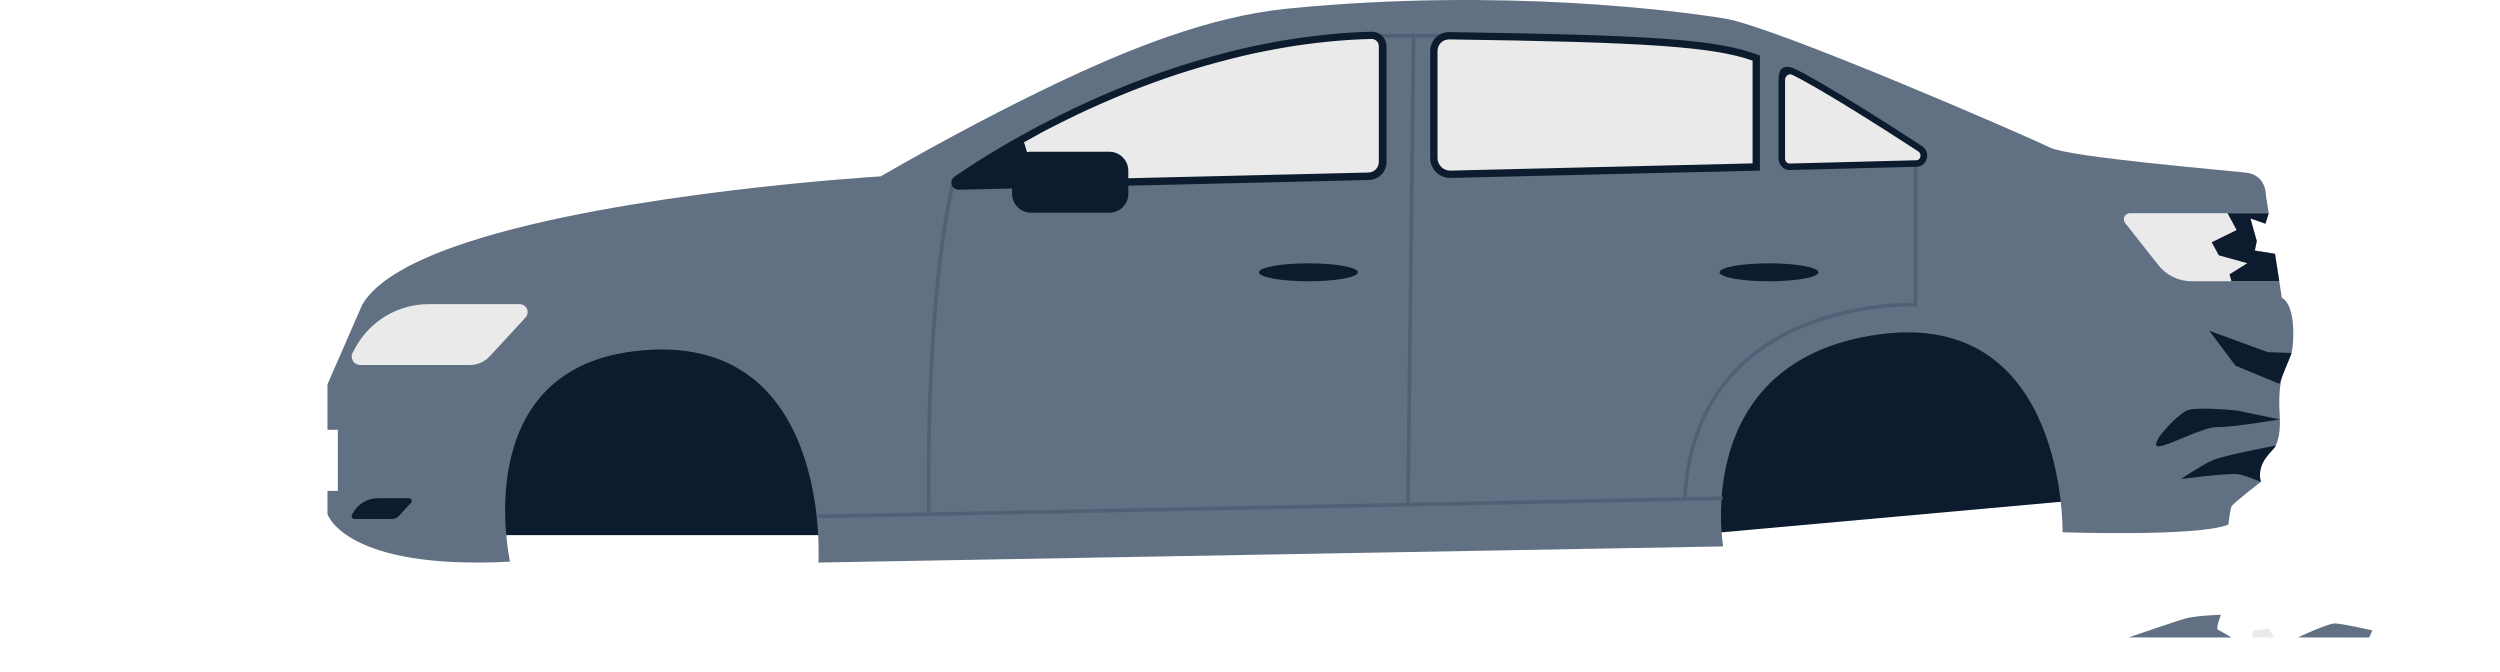
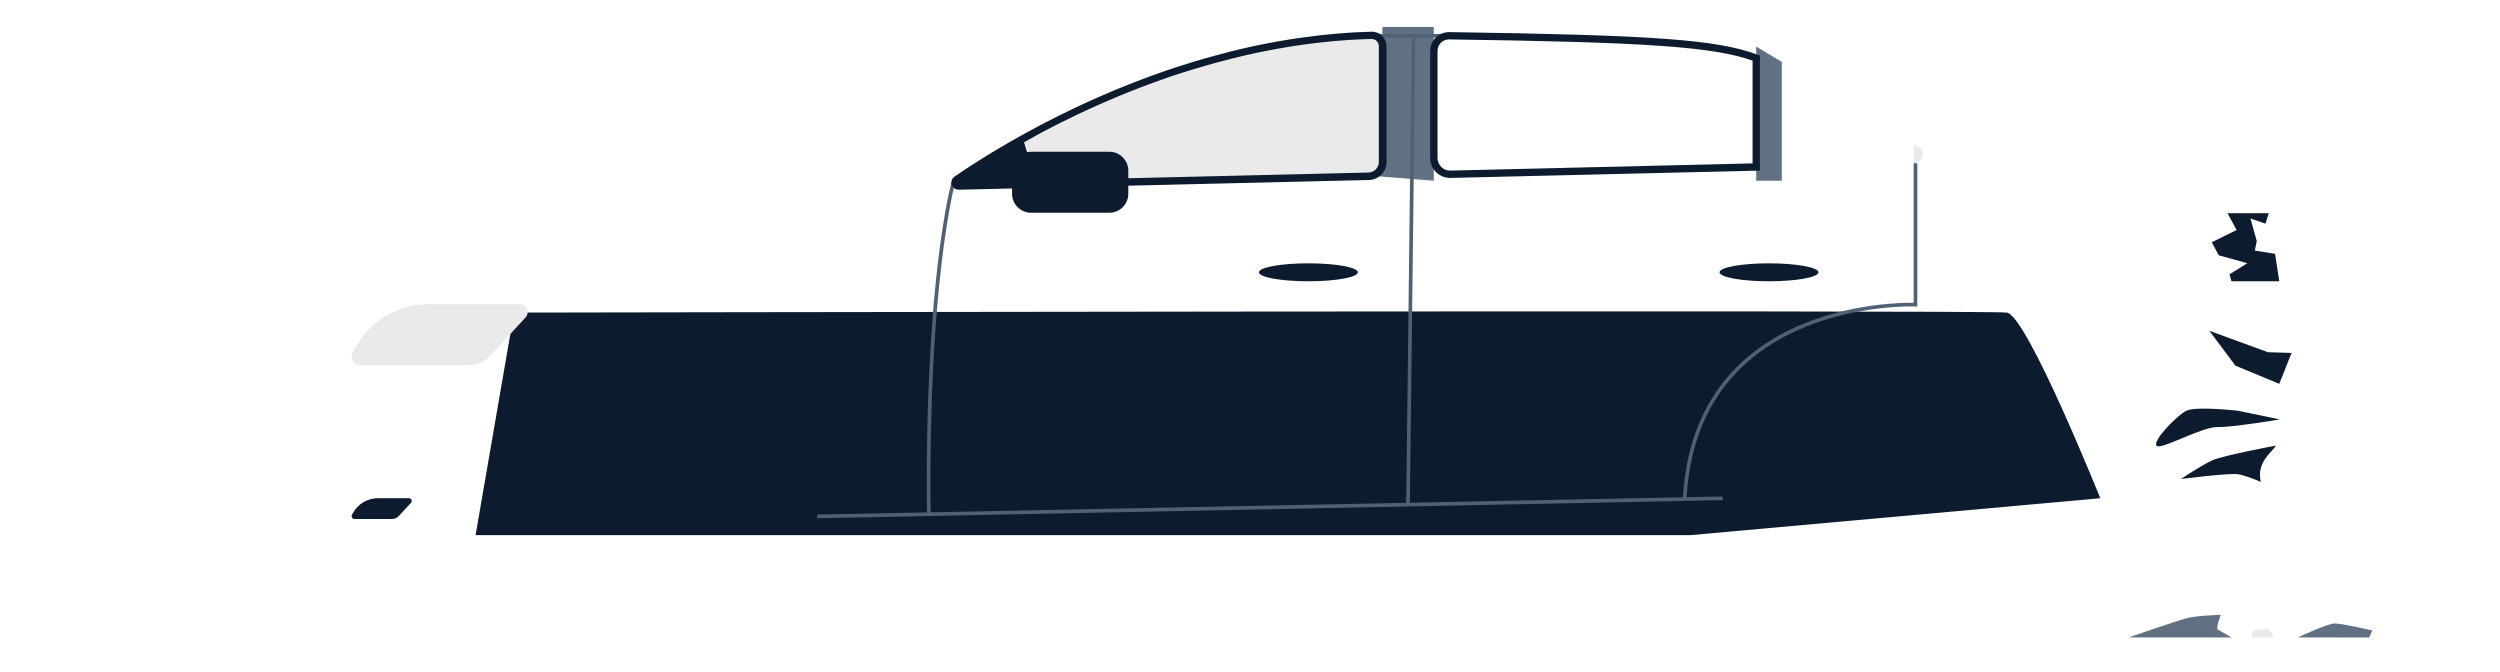
<svg xmlns="http://www.w3.org/2000/svg" width="1733" height="466" viewBox="0 0 1733 466" fill="none">
  <g clip-path="url(#clip0_885_133)">
    <path d="M329.67 370.977H1171.56L1455.9 345.367C1455.9 345.367 1405.02 218.597 1391.15 216.687C1377.28 214.777 356.33 216.687 356.33 216.687L329.67 370.977Z" fill="#0C1B2D" />
-     <path d="M1588.51 244.657C1585.51 254.967 1579.98 257.197 1579.99 279.417C1579.99 288.147 1581.99 299.147 1577.56 308.837C1575.65 313.027 1563.85 320.027 1567.14 334.047C1567.14 334.047 1547.68 349.127 1546.86 351.047C1546.04 352.967 1544.67 363.657 1544.67 363.657C1523.67 372.227 1429.77 368.967 1429.77 368.967C1429.77 368.967 1432.62 213.767 1302.17 231.857C1171.72 249.947 1194.51 378.777 1194.51 378.777L567.33 389.957C567.33 389.957 577.51 226.337 439.05 243.537C324.05 257.837 353.55 389.347 353.55 389.347C238.85 395.277 227 356.347 227 356.347V340.277H234.19V297.947H227V266.417L251.13 211.147C261.29 193.687 288.82 179.407 324.43 167.797C431.19 132.977 610.43 122.267 610.43 122.267C658.84 94.437 698.96 73.757 730.36 58.737C780.43 34.787 837.51 11.417 892.76 5.957C1042.34 -8.823 1165.35 7.957 1195.5 12.827C1230.73 18.537 1407.85 95.657 1421.18 102.327C1434.51 108.997 1543.24 118.037 1557.18 119.727C1571.12 121.417 1570.72 135.377 1570.72 135.377L1572.64 147.777L1570.38 155.037L1559.95 151.407L1564.35 167.097L1562.98 173.677L1576.98 175.907L1579.98 194.967L1581.77 206.487C1591.93 211.587 1590.05 239.337 1588.51 244.657Z" fill="#617082" />
    <path d="M360.25 210.847H297.07C286.802 210.846 276.72 213.586 267.864 218.782C259.008 223.978 251.698 231.443 246.69 240.407L244.53 244.277C244.029 245.17 243.771 246.179 243.781 247.203C243.79 248.227 244.068 249.23 244.585 250.114C245.103 250.997 245.843 251.73 246.731 252.239C247.62 252.749 248.626 253.017 249.65 253.017H325.65C328.241 253.024 330.806 252.495 333.183 251.462C335.56 250.43 337.697 248.916 339.46 247.017L364.26 220.137C364.998 219.354 365.491 218.372 365.677 217.312C365.864 216.252 365.736 215.161 365.31 214.173C364.883 213.185 364.177 212.344 363.278 211.753C362.378 211.161 361.326 210.846 360.25 210.847V210.847Z" fill="#EAEAEA" />
    <path d="M283.52 345.367H261.96C258.457 345.369 255.018 346.303 251.997 348.075C248.976 349.847 246.481 352.391 244.77 355.447L244.03 356.777C243.853 357.083 243.761 357.429 243.762 357.782C243.763 358.134 243.857 358.481 244.034 358.785C244.212 359.09 244.467 359.342 244.773 359.516C245.08 359.69 245.427 359.781 245.78 359.777H271.73C272.615 359.778 273.491 359.594 274.302 359.237C275.113 358.881 275.841 358.36 276.44 357.707L284.91 348.537C285.163 348.269 285.332 347.932 285.395 347.568C285.458 347.204 285.412 346.83 285.264 346.492C285.116 346.154 284.871 345.867 284.561 345.667C284.251 345.467 283.889 345.363 283.52 345.367V345.367Z" fill="#0C1B2D" />
-     <path d="M1327.82 113.147L1005.43 120.807C1003.93 120.844 1002.44 120.581 1001.04 120.032C999.642 119.484 998.368 118.661 997.294 117.613C996.219 116.564 995.366 115.311 994.783 113.928C994.2 112.544 993.9 111.058 993.9 109.557V35.277C993.899 33.888 994.174 32.513 994.71 31.231C995.245 29.95 996.031 28.788 997.02 27.813C998.01 26.839 999.184 26.071 1000.47 25.555C1001.76 25.039 1003.14 24.785 1004.53 24.807C1142.01 26.717 1189.12 30.547 1217.38 40.297C1242.3 48.887 1300.58 84.247 1330.7 102.187C1331.8 102.844 1332.65 103.838 1333.13 105.021C1333.62 106.205 1333.7 107.513 1333.38 108.748C1333.05 109.984 1332.33 111.081 1331.33 111.875C1330.33 112.668 1329.1 113.114 1327.82 113.147Z" fill="#EAEAEA" />
    <path d="M965.85 24.307L981.21 24.497V121.377L670.21 128.757C669.334 128.777 668.474 128.513 667.76 128.004C667.047 127.495 666.517 126.769 666.25 125.933C665.983 125.098 665.994 124.199 666.281 123.371C666.567 122.542 667.114 121.829 667.84 121.337C704.19 96.847 825.88 22.727 965.85 24.307Z" fill="#EAEAEA" />
    <path d="M1326.72 113.147H1326.55V99.688L1329.75 101.597C1330.91 102.286 1331.81 103.333 1332.33 104.581C1332.84 105.829 1332.93 107.21 1332.59 108.515C1332.25 109.82 1331.49 110.978 1330.43 111.813C1329.37 112.649 1328.07 113.118 1326.72 113.147V113.147Z" fill="#EAEAEA" />
    <path d="M993.901 125.276L955.811 122.266L958.351 18.656H993.901V125.276Z" fill="#617082" />
    <path d="M1235.15 125.277H1217.38V32.247L1235.15 42.907V125.277Z" fill="#617082" />
    <path d="M708.999 96.197L718.479 127.607L666.599 128.837C665.941 128.856 665.294 128.664 664.754 128.287C664.214 127.91 663.809 127.37 663.599 126.746C663.389 126.121 663.386 125.446 663.59 124.82C663.793 124.193 664.193 123.649 664.729 123.267C676.439 114.837 698.189 99.827 708.999 96.197Z" fill="#0C1B2D" />
    <path d="M1004.53 23.527H954.859V26.067H1004.53V23.527Z" fill="#506176" />
    <path d="M1169.12 345.437L1166.59 345.297C1168.34 312.957 1177.92 285.707 1195.07 264.297C1208.79 247.167 1227.34 233.736 1250.21 224.376C1285 210.136 1319.45 209.766 1326.55 209.876V113.146H1329.09V212.496L1327.77 212.437C1327.39 212.437 1289.44 211.046 1251.1 226.756C1228.65 235.956 1210.46 249.137 1197.02 265.927C1180.19 286.897 1170.84 313.657 1169.12 345.437Z" fill="#506176" />
    <path d="M642.58 356.227C641.58 272.327 646.27 214.277 650.36 180.357C654.8 143.547 659.55 126.357 659.6 126.177L662.04 126.857C661.85 127.537 643.24 196.027 645.12 356.197L642.58 356.227Z" fill="#506176" />
    <path d="M664.349 131.427C663.311 131.428 662.299 131.098 661.461 130.484C660.623 129.87 660.003 129.005 659.691 128.015C659.378 127.024 659.39 125.96 659.725 124.976C660.059 123.993 660.698 123.142 661.549 122.547L662.629 121.797L666.399 119.227L670.049 116.797L672.049 115.507C673.539 114.507 675.109 113.507 676.789 112.447L680.489 110.097L680.699 109.967L681.249 109.627L684.629 107.527L684.889 107.377L686.059 106.657C686.629 106.297 687.239 105.927 687.859 105.557L690.469 103.987C692.959 102.487 695.639 100.907 698.469 99.297L701.099 97.777C702.859 96.764 704.669 95.74 706.529 94.707L707.829 93.977C711.579 91.897 715.379 89.827 719.119 87.837L720.349 87.187L722.059 86.287C729.189 82.547 736.519 78.887 743.849 75.387L746.129 74.307C748.416 73.227 750.749 72.147 753.129 71.067L755.509 69.987C757.069 69.277 758.679 68.557 760.299 67.847L762.729 66.777C765.149 65.707 767.729 64.597 770.619 63.377L775.119 61.507C785.289 57.317 795.649 53.377 805.919 49.797L808.169 49.017L810.719 48.157L813.919 47.077L816.519 46.227H816.619L819.349 45.347L824.349 43.777C825.479 43.417 826.629 43.067 827.789 42.717C829.549 42.187 831.309 41.657 833.089 41.137L836.089 40.287C837.949 39.757 839.809 39.287 841.689 38.727C845.399 37.727 849.189 36.727 852.929 35.727L853.149 35.667C853.489 35.587 853.809 35.497 854.149 35.427C855.739 35.027 857.369 34.627 859.009 34.247C860.009 34.017 861.009 33.777 861.949 33.557L862.679 33.387L864.889 32.887L867.889 32.227L870.889 31.597L873.889 30.977L876.889 30.367H877.049L879.899 29.807L882.729 29.267L885.939 28.687L888.009 28.327L889.009 28.157C891.009 27.807 893.059 27.467 895.089 27.157L898.149 26.677H898.309L903.709 25.897C907.059 25.427 910.439 24.997 913.709 24.617H913.929C914.859 24.507 915.779 24.397 916.709 24.307C917.349 24.227 918.039 24.157 918.709 24.097C919.379 24.037 920.089 23.937 920.819 23.877L923.159 23.647L926.319 23.357L929.319 23.107L931.679 22.927L936.189 22.617L938.869 22.457H939.259L942.259 22.307L944.649 22.197H944.719L946.869 22.107L948.629 22.047L950.739 21.987C952.093 21.942 953.441 22.172 954.703 22.664C955.965 23.155 957.113 23.898 958.079 24.847C959.051 25.788 959.822 26.915 960.348 28.16C960.874 29.406 961.143 30.745 961.139 32.097V112.377C961.123 115.608 959.851 118.706 957.594 121.018C955.336 123.329 952.269 124.674 949.039 124.767L664.719 131.517L664.349 131.427ZM711.349 97.817L709.589 98.817C707.539 99.967 705.589 101.087 703.589 102.207L700.969 103.707C698.209 105.307 695.549 106.877 693.079 108.367C692.189 108.897 691.329 109.367 690.489 109.927C689.879 110.287 689.289 110.647 688.699 111.017L687.559 111.717L687.289 111.877C686.119 112.587 684.999 113.287 683.909 113.977L683.189 114.417L679.519 116.747C677.859 117.8 676.299 118.8 674.839 119.747L672.839 121.027L669.229 123.437L665.509 125.977L664.999 126.337L718.409 125.067L948.659 119.607C950.565 119.548 952.374 118.752 953.705 117.387C955.037 116.022 955.787 114.194 955.799 112.287V32.007C955.8 31.335 955.665 30.67 955.402 30.051C955.14 29.432 954.755 28.873 954.272 28.406C953.788 27.94 953.216 27.575 952.588 27.335C951.961 27.094 951.291 26.983 950.619 27.007L948.539 27.077L946.779 27.137L944.679 27.217H944.599L942.239 27.317L939.299 27.467H938.909L936.289 27.617L931.809 27.927L929.529 28.097L926.479 28.347L923.349 28.637L921.029 28.857L918.979 29.077C918.279 29.137 917.629 29.207 916.979 29.287C916.039 29.377 915.139 29.487 914.229 29.587H914.019C910.749 29.957 907.409 30.387 904.089 30.847C902.309 31.097 900.529 31.347 898.759 31.617H898.619C897.619 31.777 896.619 31.927 895.619 32.097C893.619 32.407 891.619 32.747 889.619 33.097L888.619 33.267C887.939 33.387 887.259 33.497 886.619 33.627L883.439 34.197L880.629 34.737L877.799 35.287H877.639L874.699 35.887L871.699 36.497L868.759 37.137C867.759 37.347 866.809 37.557 865.829 37.787L863.659 38.277L862.909 38.447L860.019 39.127C858.389 39.507 856.789 39.897 855.189 40.297L854.249 40.537L854.009 40.597C850.289 41.517 846.549 42.497 842.869 43.517C841.009 44.017 839.159 44.517 837.329 45.057L834.389 45.907L829.149 47.467C828.009 47.817 826.869 48.157 825.739 48.467C824.079 48.977 822.439 49.467 820.789 50.027L818.109 50.897H817.999C817.149 51.177 816.289 51.447 815.439 51.737L812.249 52.807L809.739 53.657L807.499 54.437C797.319 57.987 787.049 61.887 776.969 66.047L772.489 67.907C769.639 69.107 767.079 70.207 764.679 71.267L762.259 72.327C760.659 73.037 759.069 73.747 757.509 74.457L755.159 75.527C752.809 76.597 750.509 77.667 748.239 78.737L745.969 79.817C738.709 83.277 731.429 86.917 724.369 90.617L722.649 91.527L721.439 92.167C718.069 94.147 714.669 95.957 711.299 97.817H711.349Z" fill="#0C1B2D" />
-     <path d="M1240.47 117.857C1238.56 117.853 1236.72 117.095 1235.36 115.747C1234.58 114.967 1233.96 114.04 1233.53 113.019C1233.11 111.997 1232.9 110.902 1232.9 109.797V55.587C1232.9 52.507 1233.36 48.587 1235.9 47.007C1238.16 45.597 1241.96 46.627 1244.35 47.797C1247 49.097 1248.85 50.037 1249.85 50.567L1250.25 50.787L1251.33 51.377C1264.84 58.757 1284.07 70.377 1308.5 85.897L1311.6 87.897L1318.76 92.487L1327.33 98.017L1331.61 100.797L1332.22 101.197L1332.4 101.317C1333.8 102.253 1334.87 103.617 1335.43 105.206C1336 106.794 1336.04 108.523 1335.55 110.137C1335.17 111.658 1334.31 113.015 1333.09 114.001C1331.87 114.986 1330.37 115.547 1328.8 115.597H1327.87L1240.7 117.857H1240.47ZM1240.94 51.497C1240.35 51.505 1239.77 51.678 1239.27 51.997C1238.68 52.386 1238.2 52.92 1237.87 53.548C1237.54 54.177 1237.38 54.878 1237.4 55.587V109.797C1237.39 110.302 1237.49 110.804 1237.68 111.272C1237.87 111.741 1238.15 112.167 1238.5 112.527C1238.76 112.792 1239.07 113.002 1239.42 113.144C1239.76 113.287 1240.13 113.359 1240.5 113.357L1328.6 111.077C1329.21 111.032 1329.78 110.793 1330.24 110.397C1330.7 110.001 1331.02 109.468 1331.15 108.877C1331.38 108.187 1331.37 107.443 1331.14 106.755C1330.91 106.067 1330.47 105.472 1329.87 105.057L1329.69 104.937L1329.1 104.557L1324.8 101.767L1316.25 96.247C1313.95 94.767 1311.56 93.247 1309.1 91.667L1306.01 89.667C1281.66 74.187 1262.51 62.667 1249.09 55.297L1248 54.697L1247.67 54.517C1246.67 53.997 1244.85 53.067 1242.28 51.807C1241.86 51.601 1241.41 51.495 1240.94 51.497V51.497Z" fill="#0C1B2D" />
    <path d="M708.999 96.197L718.479 127.607L666.599 128.837C665.941 128.856 665.294 128.664 664.754 128.287C664.214 127.91 663.809 127.37 663.599 126.746C663.389 126.121 663.386 125.446 663.59 124.82C663.793 124.193 664.193 123.649 664.729 123.267C676.439 114.837 698.189 99.827 708.999 96.197Z" fill="#0C1B2D" />
    <path d="M1005.19 123.337C1001.53 123.335 998.03 121.881 995.446 119.295C992.862 116.709 991.41 113.203 991.41 109.547V35.267C991.41 33.542 991.753 31.834 992.419 30.243C993.086 28.652 994.062 27.21 995.292 26C996.521 24.79 997.979 23.837 999.581 23.196C1001.18 22.555 1002.9 22.239 1004.62 22.267C1146.51 24.267 1190.45 27.457 1218.32 37.917L1219.97 38.537V118.257L1005.53 123.337H1005.19ZM1004.43 27.337C1003.39 27.335 1002.35 27.538 1001.39 27.935C1000.43 28.333 999.551 28.917 998.813 29.653C998.076 30.39 997.491 31.265 997.092 32.229C996.693 33.192 996.489 34.225 996.49 35.267V109.547C996.493 110.708 996.726 111.857 997.178 112.926C997.63 113.996 998.29 114.964 999.121 115.775C999.952 116.587 1000.94 117.224 1002.02 117.65C1003.1 118.076 1004.25 118.283 1005.41 118.257L1214.89 113.257V42.037C1187.77 32.407 1141.27 29.207 1004.54 27.307L1004.43 27.337Z" fill="#0C1B2D" />
-     <path d="M1579.99 194.987H1519.29C1514.84 194.987 1510.44 193.977 1506.43 192.032C1502.42 190.086 1498.91 187.257 1496.15 183.757L1473.15 154.577C1472.66 153.958 1472.36 153.215 1472.28 152.433C1472.19 151.651 1472.33 150.861 1472.68 150.153C1473.02 149.446 1473.56 148.849 1474.22 148.433C1474.89 148.016 1475.66 147.796 1476.45 147.797H1572.65L1570.39 155.057L1559.96 151.427L1564.36 167.117L1562.99 173.697L1576.99 175.927L1579.99 194.987Z" fill="#EAEAEA" />
    <path d="M978.639 23.433L974.778 348.7L977.318 348.73L981.179 23.463L978.639 23.433Z" fill="#506176" />
    <path d="M1194.07 344.147L566.453 356.699L566.504 359.239L1194.12 346.687L1194.07 344.147Z" fill="#506176" />
    <path d="M941.27 188.757C941.27 192.197 925.92 194.987 906.99 194.987C888.06 194.987 872.71 192.197 872.71 188.757C872.71 185.317 888.06 182.537 906.99 182.537C925.92 182.537 941.27 185.317 941.27 188.757Z" fill="#0C1B2D" />
    <path d="M1260.55 188.757C1260.55 192.197 1245.2 194.987 1226.27 194.987C1207.34 194.987 1191.99 192.197 1191.99 188.757C1191.99 185.317 1207.33 182.537 1226.27 182.537C1245.21 182.537 1260.55 185.317 1260.55 188.757Z" fill="#0C1B2D" />
    <path d="M1567.19 334.047C1567.19 334.047 1557.51 329.847 1551.66 328.757C1545.81 327.667 1511.82 332.047 1511.82 332.047C1511.82 332.047 1526.44 322.177 1534.11 318.887C1541.78 315.597 1577.61 308.887 1577.61 308.887C1575.65 313.027 1563.85 320.027 1567.19 334.047Z" fill="#0C1B2D" />
    <path d="M1579.99 266.067L1549.6 253.467L1531.51 229.287L1572.08 244.147L1588.51 244.657L1579.99 266.067Z" fill="#0C1B2D" />
    <path d="M1551.24 284.707C1551.24 284.707 1522.24 281.427 1515.61 284.707C1508.98 287.987 1492.61 304.997 1494.78 308.837C1496.95 312.677 1526.03 295.837 1536.99 296.037C1547.95 296.237 1580.4 290.737 1580.4 290.737L1551.24 284.707Z" fill="#0C1B2D" />
    <path d="M1475.59 441.857C1475.59 441.857 1506.84 431.087 1514.51 428.857C1522.18 426.627 1539.51 426.197 1539.51 426.197C1539.51 426.197 1535.75 435.807 1537.45 436.537C1539.15 437.267 1546.82 441.917 1546.82 441.917L1475.59 441.857Z" fill="#617082" />
    <path d="M1592.91 441.857C1592.91 441.857 1613.37 432.177 1618.49 432.177C1623.61 432.177 1644.49 437.017 1644.49 437.017L1642.3 441.947L1592.91 441.857Z" fill="#617082" />
    <path d="M1579.99 194.987H1546.86L1545.49 190.147L1557.82 182.467L1538.09 176.987L1533.15 167.947L1550.42 159.447L1544.12 147.797H1572.69L1570.43 155.057L1560.01 151.427L1564.4 167.117L1563.03 173.697L1577.04 175.927L1579.99 194.987Z" fill="#0C1B2D" />
    <path d="M1560.84 441.857L1561.93 437.057L1572.9 435.747L1576.19 441.947L1560.84 441.857Z" fill="#EAEAEA" />
    <path d="M768.991 105.197H714.721C707.453 105.197 701.561 111.089 701.561 118.357V134.307C701.561 141.575 707.453 147.467 714.721 147.467H768.991C776.259 147.467 782.151 141.575 782.151 134.307V118.357C782.151 111.089 776.259 105.197 768.991 105.197Z" fill="#0C1B2D" />
  </g>
  <defs>
    <clipPath id="clip0_885_133">
      <rect width="1733" height="466" fill="white" />
    </clipPath>
  </defs>
</svg>